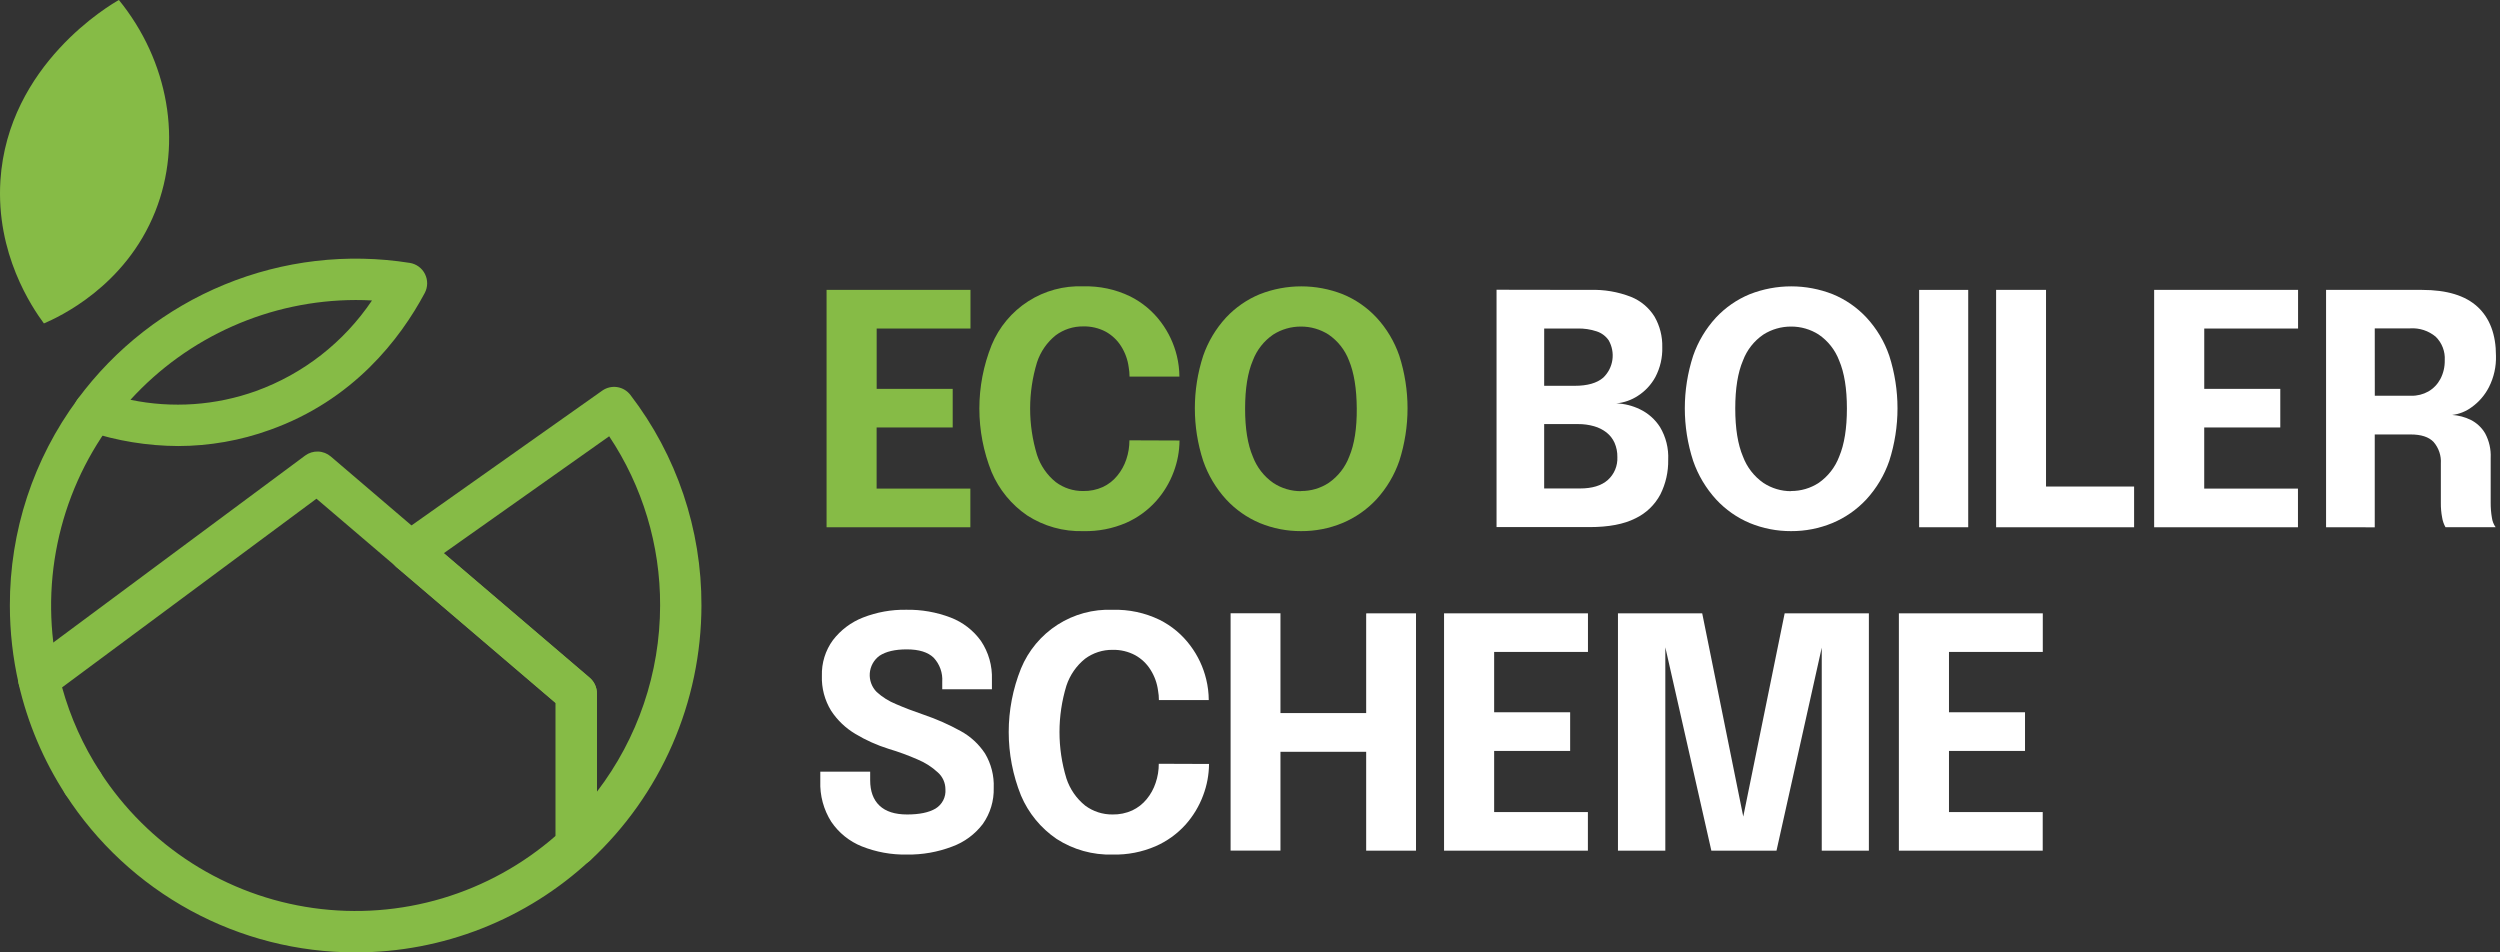
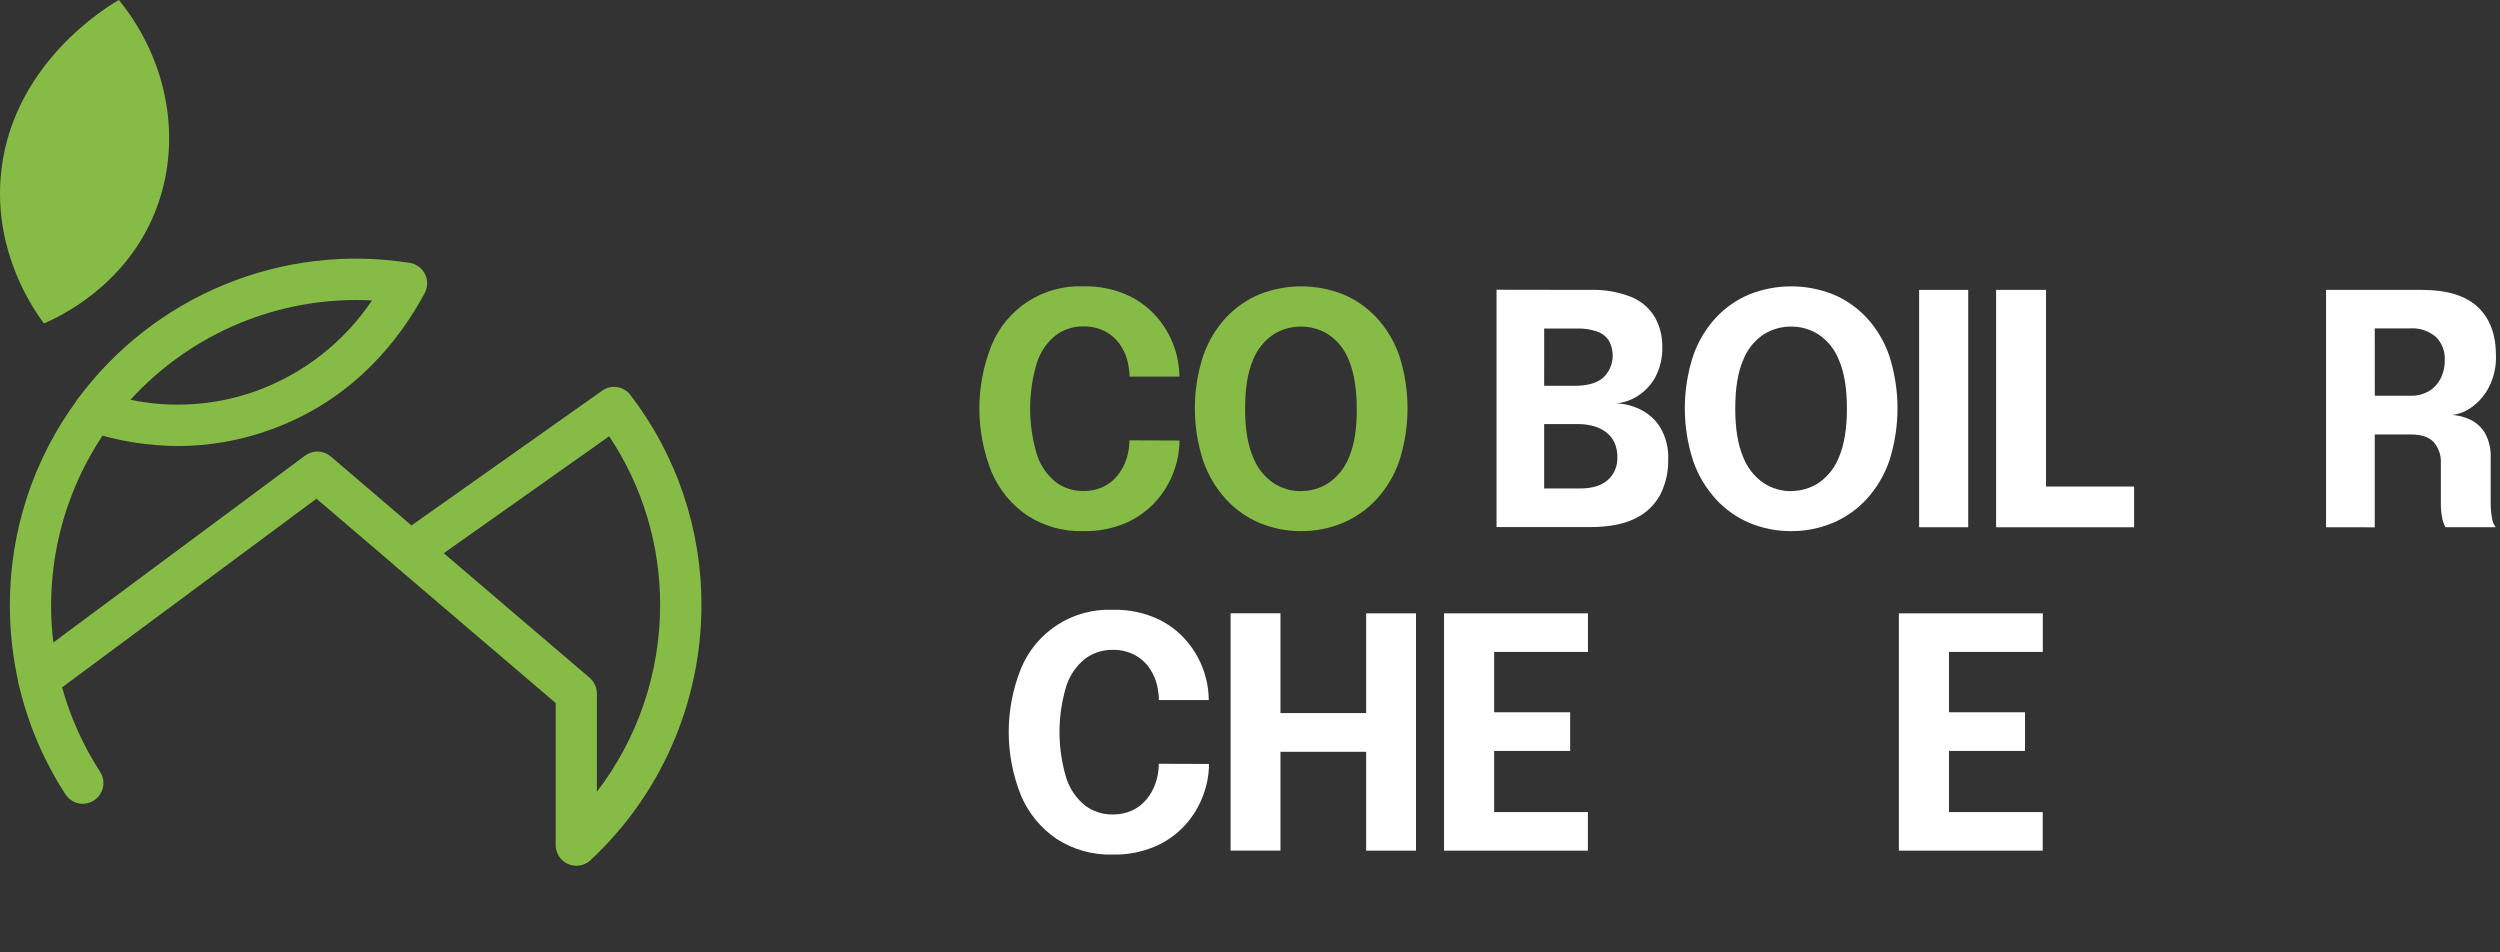
<svg xmlns="http://www.w3.org/2000/svg" width="147" height="56" viewBox="0 0 147 56" fill="none">
  <rect x="0" y="0" width="147" height="56" fill="#333333" stroke="none" />
  <g clip-path="url(#clip0_583_24)">
    <path d="M2.282 41.146C2.008 41.145 1.742 41.052 1.527 40.881C1.313 40.71 1.162 40.471 1.1 40.204C0.755 38.695 0.58 37.152 0.58 35.604C0.569 31.237 1.966 26.983 4.564 23.479C4.657 23.346 4.775 23.233 4.912 23.146C5.049 23.06 5.202 23.002 5.362 22.976C5.522 22.95 5.685 22.956 5.843 22.994C6 23.032 6.148 23.102 6.278 23.198C6.409 23.295 6.518 23.417 6.601 23.557C6.683 23.696 6.737 23.851 6.759 24.012C6.781 24.173 6.77 24.337 6.728 24.494C6.686 24.65 6.613 24.797 6.513 24.925C4.975 27.014 3.906 29.413 3.38 31.955C2.853 34.498 2.882 37.125 3.464 39.655C3.5 39.811 3.505 39.972 3.478 40.13C3.452 40.288 3.395 40.438 3.311 40.574C3.227 40.709 3.116 40.827 2.987 40.92C2.857 41.013 2.711 41.079 2.555 41.115C2.466 41.136 2.374 41.146 2.282 41.146Z" fill="#86BB46" />
    <path d="M10.477 26.227C8.67 26.219 6.875 25.926 5.159 25.358C4.976 25.299 4.81 25.197 4.674 25.06C4.538 24.924 4.437 24.757 4.378 24.573C4.319 24.39 4.305 24.195 4.336 24.004C4.367 23.814 4.443 23.634 4.557 23.479C6.771 20.478 9.763 18.144 13.208 16.73C16.652 15.315 20.417 14.876 24.094 15.458C24.284 15.488 24.465 15.563 24.621 15.677C24.777 15.791 24.903 15.941 24.989 16.114C25.076 16.288 25.119 16.479 25.117 16.672C25.115 16.866 25.066 17.056 24.976 17.227C23.529 19.934 20.773 23.53 15.872 25.277C14.142 25.903 12.317 26.224 10.477 26.227ZM7.67 23.508C10.133 24.02 12.688 23.842 15.056 22.992C17.834 21.987 20.221 20.122 21.873 17.667C21.552 17.649 21.232 17.641 20.91 17.641C18.419 17.647 15.956 18.171 13.677 19.181C11.398 20.191 9.353 21.664 7.67 23.508Z" fill="#86BB46" />
    <path d="M33.887 50.905C33.566 50.905 33.257 50.777 33.03 50.549C32.803 50.321 32.675 50.011 32.675 49.689V41.34L23.335 33.366C23.194 33.246 23.082 33.095 23.008 32.925C22.935 32.755 22.901 32.57 22.91 32.384C22.919 32.199 22.969 32.018 23.058 31.855C23.146 31.692 23.271 31.552 23.421 31.444L35.411 22.97C35.667 22.789 35.983 22.715 36.293 22.762C36.602 22.81 36.881 22.977 37.071 23.227C39.793 26.776 41.261 31.133 41.245 35.611C41.24 38.423 40.658 41.205 39.534 43.782C38.41 46.359 36.769 48.676 34.712 50.589C34.486 50.794 34.192 50.907 33.887 50.905ZM26.093 32.53L34.67 39.852C34.804 39.967 34.911 40.109 34.984 40.269C35.058 40.428 35.096 40.603 35.096 40.779V46.557C37.502 43.416 38.81 39.566 38.815 35.604C38.827 32.062 37.784 28.596 35.819 25.653L26.093 32.53Z" fill="#86BB46" />
-     <path d="M20.91 56C17.519 56.005 14.181 55.158 11.201 53.535C8.221 51.913 5.695 49.567 3.852 46.712C3.765 46.578 3.705 46.428 3.676 46.271C3.647 46.114 3.649 45.953 3.682 45.797C3.715 45.641 3.778 45.492 3.868 45.361C3.958 45.229 4.073 45.116 4.207 45.029C4.34 44.942 4.489 44.882 4.646 44.853C4.803 44.824 4.963 44.825 5.119 44.859C5.275 44.892 5.423 44.955 5.554 45.045C5.685 45.136 5.798 45.251 5.885 45.385C7.281 47.543 9.124 49.374 11.287 50.756C13.451 52.137 15.885 53.037 18.425 53.393C20.965 53.749 23.552 53.555 26.01 52.822C28.468 52.089 30.741 50.835 32.675 49.145V41.338L23.335 33.364C23.09 33.155 22.938 32.857 22.912 32.535C22.887 32.213 22.989 31.895 23.198 31.649C23.406 31.403 23.703 31.25 24.024 31.225C24.345 31.199 24.662 31.302 24.907 31.511L34.675 39.85C34.808 39.964 34.915 40.106 34.989 40.266C35.062 40.426 35.1 40.6 35.1 40.776V49.686C35.099 49.852 35.064 50.017 34.997 50.169C34.93 50.321 34.833 50.458 34.712 50.571C30.96 54.064 26.029 56.004 20.91 56Z" fill="#86BB46" />
    <path d="M4.87 47.265C4.668 47.265 4.469 47.215 4.291 47.118C4.113 47.022 3.962 46.882 3.852 46.712C2.559 44.721 1.625 42.517 1.094 40.202C1.041 39.971 1.056 39.73 1.138 39.508C1.22 39.286 1.365 39.093 1.554 38.952L17.94 26.789C18.16 26.626 18.429 26.541 18.703 26.551C18.977 26.56 19.24 26.662 19.448 26.84L24.907 31.504C25.152 31.713 25.305 32.011 25.33 32.333C25.356 32.654 25.254 32.973 25.045 33.219C24.837 33.465 24.539 33.617 24.219 33.643C23.898 33.669 23.58 33.566 23.335 33.357L18.608 29.324L3.651 40.418C4.138 42.178 4.892 43.852 5.887 45.381C6.005 45.564 6.072 45.777 6.08 45.995C6.089 46.214 6.038 46.431 5.934 46.623C5.83 46.815 5.677 46.976 5.489 47.088C5.302 47.2 5.088 47.26 4.87 47.26V47.265Z" fill="#86BB46" />
    <path d="M2.582 19.018C1.872 18.056 -0.247 14.923 0.024 10.615C0.465 3.775 6.52 0.263 6.991 0C9.908 3.585 10.753 8.348 9.132 12.428C7.375 16.853 3.442 18.649 2.582 19.018Z" fill="#86BB46" />
-     <path d="M50.225 19.317L51.548 17.917V23.698L50.886 22.864H56.019V25.135H50.884L51.545 24.304V30.131L50.223 28.731H57.057V31.002H48.602V17.046H57.064V19.317H50.225Z" fill="#86BB46" />
    <path d="M69.356 25.902C69.351 26.533 69.235 27.157 69.012 27.747C68.777 28.381 68.424 28.966 67.973 29.47C67.485 30.013 66.888 30.446 66.22 30.741C65.427 31.084 64.569 31.25 63.705 31.23C62.535 31.266 61.381 30.944 60.398 30.308C59.472 29.676 58.746 28.791 58.307 27.758C57.346 25.363 57.346 22.687 58.307 20.292C58.745 19.232 59.497 18.332 60.461 17.714C61.425 17.096 62.555 16.79 63.698 16.838C64.648 16.81 65.591 17.011 66.448 17.424C67.166 17.781 67.79 18.303 68.269 18.948C68.709 19.536 69.026 20.209 69.199 20.924C69.296 21.324 69.346 21.734 69.349 22.145H66.417C66.416 21.961 66.4 21.778 66.368 21.597C66.312 21.16 66.162 20.74 65.927 20.367C65.704 20.01 65.395 19.715 65.028 19.509C64.617 19.29 64.157 19.181 63.691 19.193C63.112 19.186 62.547 19.368 62.08 19.713C61.566 20.124 61.183 20.677 60.977 21.303C60.437 23.078 60.437 24.974 60.977 26.749C61.183 27.378 61.566 27.934 62.08 28.348C62.545 28.695 63.111 28.88 63.691 28.872C64.089 28.881 64.484 28.8 64.847 28.636C65.177 28.482 65.467 28.256 65.696 27.972C65.93 27.69 66.109 27.366 66.225 27.017C66.349 26.655 66.411 26.274 66.41 25.891L69.356 25.902Z" fill="#86BB46" />
    <path d="M76.506 31.23C75.674 31.234 74.85 31.073 74.08 30.757C73.328 30.441 72.651 29.966 72.096 29.366C71.497 28.71 71.038 27.939 70.747 27.099C70.094 25.091 70.094 22.928 70.747 20.92C71.035 20.087 71.493 19.322 72.09 18.673C72.646 18.079 73.322 17.61 74.074 17.3C75.643 16.684 77.386 16.684 78.955 17.3C79.707 17.609 80.384 18.078 80.939 18.673C81.537 19.32 81.994 20.086 82.28 20.92C82.924 22.929 82.924 25.09 82.28 27.099C81.991 27.94 81.531 28.711 80.931 29.366C80.371 29.967 79.689 30.441 78.931 30.757C78.162 31.074 77.337 31.235 76.506 31.23ZM76.506 28.872C77.084 28.876 77.65 28.708 78.133 28.39C78.682 28.009 79.102 27.469 79.337 26.842C79.639 26.127 79.786 25.186 79.778 24.018C79.769 22.851 79.617 21.911 79.321 21.199C79.085 20.578 78.665 20.045 78.117 19.671C77.632 19.362 77.069 19.199 76.495 19.202C75.919 19.2 75.354 19.362 74.868 19.671C74.32 20.044 73.9 20.578 73.666 21.199C73.365 21.906 73.213 22.846 73.212 24.018C73.21 25.19 73.362 26.133 73.666 26.847C73.901 27.473 74.32 28.013 74.868 28.395C75.354 28.716 75.924 28.885 76.506 28.881V28.872Z" fill="#86BB46" />
    <path d="M93.496 17.046C94.315 17.018 95.132 17.156 95.897 17.453C96.473 17.683 96.96 18.092 97.288 18.62C97.6 19.165 97.757 19.785 97.742 20.414C97.76 21.024 97.62 21.629 97.336 22.17C97.091 22.619 96.737 22.999 96.307 23.275C95.928 23.524 95.494 23.676 95.043 23.718C95.522 23.736 95.99 23.854 96.421 24.062C96.908 24.294 97.32 24.658 97.61 25.113C97.956 25.693 98.123 26.364 98.09 27.039C98.103 27.742 97.946 28.438 97.632 29.067C97.307 29.683 96.793 30.178 96.166 30.478C95.492 30.821 94.593 30.993 93.467 30.993H87.997V17.037L93.496 17.046ZM90.797 23.508L89.827 22.685H92.6C93.341 22.685 93.899 22.526 94.269 22.207C94.56 21.93 94.75 21.563 94.808 21.165C94.866 20.767 94.79 20.361 94.591 20.011C94.421 19.765 94.176 19.581 93.892 19.487C93.525 19.364 93.138 19.306 92.75 19.317H89.476L90.799 17.917L90.797 23.508ZM92.903 28.722C93.62 28.722 94.165 28.556 94.538 28.224C94.726 28.056 94.874 27.848 94.971 27.615C95.068 27.382 95.112 27.13 95.101 26.878C95.107 26.588 95.051 26.301 94.935 26.035C94.829 25.8 94.669 25.594 94.468 25.434C94.25 25.264 94.001 25.139 93.736 25.064C93.428 24.976 93.108 24.933 92.788 24.936H89.827L90.797 24.122V30.122L89.474 28.722H92.903Z" fill="white" />
    <path d="M105.315 31.23C104.484 31.234 103.66 31.073 102.89 30.757C102.137 30.441 101.461 29.966 100.906 29.366C100.307 28.71 99.847 27.939 99.557 27.099C98.904 25.091 98.904 22.928 99.557 20.92C99.845 20.087 100.302 19.322 100.899 18.673C101.455 18.079 102.132 17.61 102.884 17.3C104.453 16.684 106.196 16.684 107.765 17.3C108.517 17.609 109.194 18.078 109.749 18.673C110.348 19.32 110.805 20.085 111.09 20.92C111.734 22.929 111.734 25.09 111.09 27.099C110.801 27.94 110.341 28.711 109.74 29.366C109.18 29.967 108.499 30.441 107.741 30.757C106.971 31.074 106.147 31.235 105.315 31.23ZM105.315 28.872C105.894 28.875 106.461 28.708 106.945 28.39C107.492 28.008 107.911 27.468 108.146 26.842C108.448 26.127 108.598 25.186 108.598 24.018C108.598 22.851 108.446 21.911 108.142 21.199C107.906 20.578 107.486 20.044 106.938 19.671C106.453 19.362 105.89 19.199 105.315 19.202C104.74 19.2 104.175 19.362 103.688 19.671C103.14 20.043 102.72 20.577 102.487 21.199C102.184 21.906 102.033 22.846 102.033 24.018C102.033 25.19 102.184 26.133 102.487 26.847C102.721 27.473 103.14 28.013 103.688 28.395C104.171 28.713 104.737 28.883 105.315 28.881V28.872Z" fill="white" />
    <path d="M112.845 31.002V17.046H115.731V31.002H112.845Z" fill="white" />
    <path d="M117.371 31.002V17.046H120.306V30.122L118.983 28.609H125.485V31.002H117.371Z" fill="white" />
-     <path d="M128.287 19.317L129.61 17.917V23.698L128.948 22.864H134.081V25.135H128.946L129.608 24.304V30.131L128.285 28.731H135.12V31.002H126.664V17.046H135.126V19.317H128.287Z" fill="white" />
    <path d="M136.773 31.002V17.046H142.415C143.875 17.046 144.964 17.378 145.683 18.043C146.401 18.708 146.762 19.666 146.763 20.918C146.782 21.556 146.641 22.189 146.353 22.758C146.115 23.226 145.769 23.63 145.343 23.936C145.005 24.19 144.607 24.349 144.188 24.399C144.567 24.423 144.938 24.522 145.279 24.688C145.63 24.865 145.924 25.139 146.124 25.478C146.363 25.922 146.476 26.422 146.452 26.926V29.58C146.451 29.867 146.474 30.153 146.523 30.436C146.549 30.639 146.624 30.833 146.743 31H143.795C143.695 30.823 143.628 30.628 143.597 30.427C143.544 30.148 143.519 29.864 143.522 29.58V27.262C143.553 26.798 143.4 26.341 143.096 25.989C142.814 25.69 142.36 25.546 141.738 25.546H138.852L139.635 24.611V31.006L136.773 31.002ZM139.639 24.341L138.857 23.271H141.78C142.133 23.278 142.482 23.19 142.79 23.017C143.088 22.844 143.331 22.591 143.493 22.287C143.672 21.946 143.76 21.566 143.751 21.181C143.767 20.926 143.727 20.671 143.635 20.432C143.544 20.194 143.402 19.978 143.22 19.799C142.802 19.45 142.268 19.274 141.725 19.308H138.786L139.635 18.35L139.639 24.341Z" fill="white" />
-     <path d="M53.318 50.248C52.413 50.265 51.514 50.101 50.672 49.766C49.945 49.474 49.321 48.971 48.88 48.322C48.428 47.61 48.203 46.777 48.234 45.934V45.374H51.166V45.876C51.166 46.526 51.349 47.025 51.715 47.371C52.081 47.718 52.622 47.891 53.338 47.891C54.061 47.891 54.617 47.776 55.007 47.546C55.2 47.429 55.357 47.261 55.461 47.06C55.564 46.858 55.609 46.632 55.591 46.407C55.59 46.221 55.551 46.037 55.475 45.868C55.399 45.698 55.288 45.547 55.15 45.423C54.802 45.1 54.4 44.842 53.962 44.66C53.405 44.415 52.834 44.206 52.251 44.032C51.571 43.819 50.918 43.527 50.306 43.16C49.729 42.82 49.237 42.351 48.869 41.789C48.491 41.173 48.302 40.458 48.327 39.735C48.305 38.983 48.533 38.245 48.977 37.639C49.434 37.044 50.043 36.585 50.741 36.312C51.549 35.995 52.411 35.84 53.278 35.854C54.173 35.837 55.062 35.992 55.898 36.312C56.612 36.585 57.232 37.063 57.679 37.685C58.129 38.356 58.355 39.153 58.325 39.961V40.527H55.404V40.084C55.421 39.827 55.385 39.569 55.298 39.326C55.211 39.083 55.075 38.861 54.899 38.673C54.562 38.346 54.035 38.183 53.318 38.183C52.626 38.183 52.09 38.309 51.711 38.561C51.548 38.681 51.413 38.835 51.315 39.012C51.217 39.19 51.158 39.386 51.143 39.589C51.128 39.791 51.156 39.994 51.227 40.184C51.297 40.374 51.407 40.547 51.55 40.69C51.881 40.99 52.263 41.23 52.676 41.398C53.156 41.607 53.7 41.816 54.31 42.024C55.062 42.279 55.789 42.6 56.484 42.984C57.065 43.3 57.559 43.756 57.922 44.31C58.282 44.917 58.459 45.615 58.431 46.321C58.453 47.081 58.228 47.829 57.789 48.45C57.329 49.056 56.706 49.516 55.992 49.777C55.139 50.103 54.231 50.263 53.318 50.248Z" fill="white" />
    <path d="M71.091 44.921C71.086 45.551 70.97 46.176 70.747 46.765C70.512 47.399 70.16 47.983 69.711 48.488C69.219 49.032 68.618 49.466 67.947 49.759C67.153 50.102 66.295 50.269 65.431 50.248C64.261 50.284 63.108 49.962 62.124 49.326C61.198 48.694 60.472 47.809 60.034 46.776C59.072 44.381 59.072 41.706 60.034 39.31C60.471 38.25 61.223 37.35 62.187 36.732C63.151 36.115 64.281 35.809 65.424 35.856C66.375 35.828 67.319 36.029 68.176 36.442C68.894 36.799 69.517 37.321 69.995 37.966C70.436 38.555 70.752 39.227 70.925 39.943C71.022 40.343 71.073 40.752 71.075 41.163H68.143C68.144 40.98 68.127 40.796 68.094 40.615C68.039 40.178 67.888 39.758 67.653 39.386C67.431 39.028 67.121 38.732 66.754 38.528C66.343 38.308 65.883 38.199 65.418 38.211C64.839 38.204 64.273 38.387 63.806 38.731C63.293 39.142 62.91 39.695 62.704 40.321C62.163 42.096 62.163 43.993 62.704 45.768C62.909 46.397 63.292 46.952 63.806 47.367C64.272 47.714 64.838 47.898 65.418 47.891C65.816 47.899 66.212 47.818 66.575 47.654C66.904 47.499 67.194 47.273 67.424 46.991C67.657 46.708 67.836 46.384 67.951 46.035C68.075 45.673 68.138 45.293 68.136 44.91L71.091 44.921Z" fill="white" />
    <path d="M83.261 36.064V50.02H80.331V43.322L81.654 44.206H73.968L75.291 43.355V50.016H72.359V36.059H75.291V42.813L73.968 41.929H81.654L80.331 42.813V36.066L83.261 36.064Z" fill="white" />
    <path d="M86.533 38.335L87.856 36.935V42.716L87.194 41.882H92.325V44.153H87.194L87.856 43.322V49.149L86.533 47.749H93.368V50.02H84.91V36.064H93.372V38.335H86.533Z" fill="white" />
-     <path d="M104.938 36.064H109.89V50.02H107.119V37.795L107.174 37.833L104.458 50.02H100.628L97.863 37.804L97.921 37.776V50.02H95.136V36.064H100.09L102.628 48.629H102.379L104.938 36.064Z" fill="white" />
    <path d="M113.277 38.335L114.6 36.935V42.716L113.938 41.882H119.071V44.153H113.938L114.6 43.322V49.149L113.277 47.749H120.112V50.02H111.654V36.064H120.116V38.335H113.277Z" fill="white" />
  </g>
  <defs>
    <clipPath id="clip0_583_24">
      <rect width="146.759" height="56" fill="white" />
    </clipPath>
  </defs>
</svg>